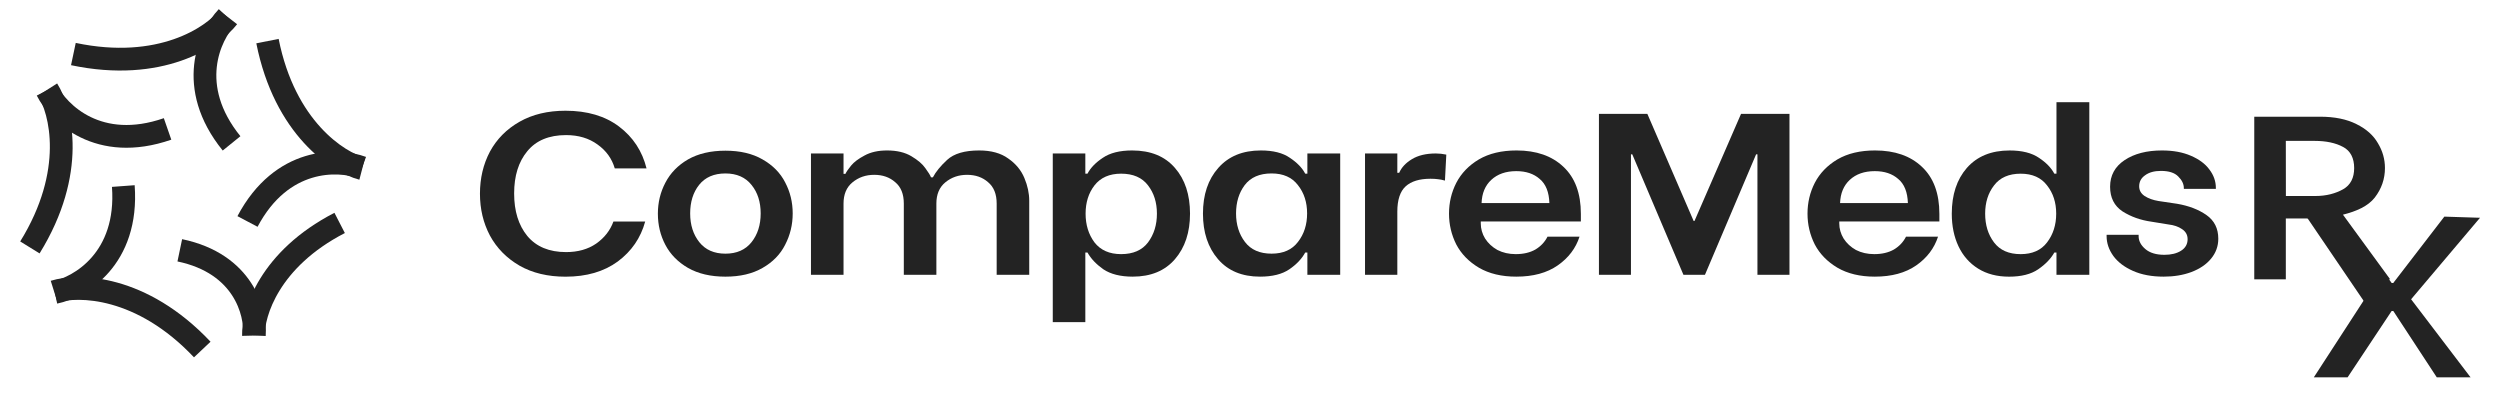
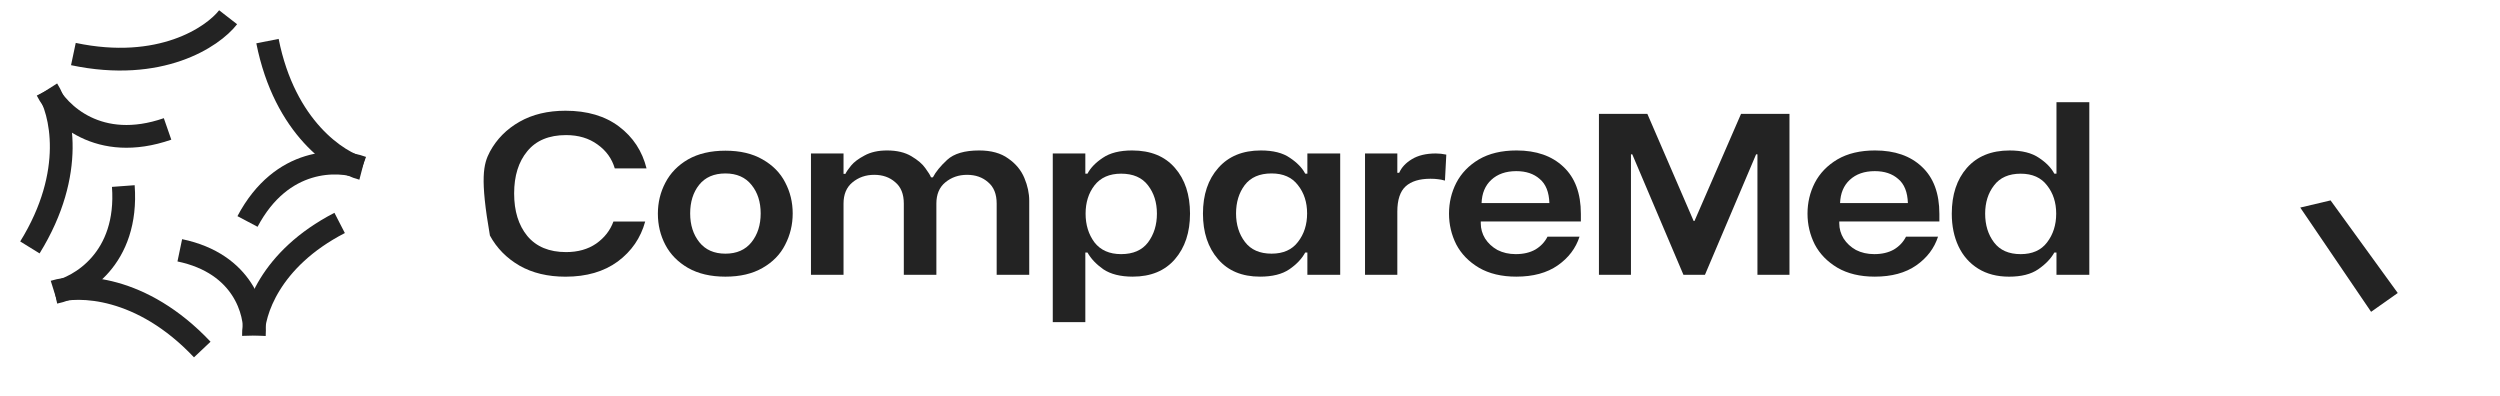
<svg xmlns="http://www.w3.org/2000/svg" width="240" height="38" viewBox="0 0 240 38" fill="none">
  <path d="M24.333 32.217C24.279 30.061 25.859 24.878 32.606 21.401" stroke="#232323" stroke-width="2.185" />
  <path d="M24.417 32.173C24.584 29.991 23.386 25.308 17.26 24.029" stroke="#232323" stroke-width="2.185" />
  <path d="M34.775 16.194C32.433 15.583 27.335 12.279 25.678 3.946" stroke="#232323" stroke-width="2.185" />
  <path d="M34.758 16.088C32.457 15.233 27.037 15.07 23.76 21.261" stroke="#232323" stroke-width="2.185" />
  <path d="M5.197 27.999C7.506 27.275 13.583 27.372 19.417 33.555" stroke="#232323" stroke-width="2.185" />
  <path d="M5.268 28.075C7.672 27.581 12.352 24.845 11.838 17.86" stroke="#232323" stroke-width="2.185" />
  <path d="M4.563 8.597C5.861 10.637 7.339 16.524 2.869 23.753" stroke="#232323" stroke-width="2.185" />
  <path d="M4.506 8.682C5.607 10.873 9.463 14.68 16.086 12.377" stroke="#232323" stroke-width="2.185" />
  <path d="M21.899 1.656C20.416 3.566 15.368 6.946 7.045 5.189" stroke="#232323" stroke-width="2.185" />
-   <path d="M21.797 1.631C20.104 3.407 17.821 8.319 22.23 13.764" stroke="#232323" stroke-width="2.185" />
  <g filter="url(#filter0_d_40000198_2348)">
-     <path d="M207.274 26.121C206.137 26.121 205.155 25.937 204.329 25.569C203.502 25.202 202.873 24.724 202.443 24.135C202.012 23.532 201.797 22.899 201.797 22.237V22.105H204.871V22.237C204.871 22.693 205.087 23.105 205.517 23.473C205.948 23.841 206.559 24.025 207.351 24.025C208.006 24.025 208.54 23.892 208.953 23.628C209.367 23.363 209.573 22.995 209.573 22.524C209.573 22.112 209.392 21.789 209.031 21.553C208.687 21.318 208.255 21.171 207.739 21.112L206.111 20.847C205.06 20.7 204.131 20.369 203.321 19.854C202.529 19.325 202.132 18.538 202.132 17.493C202.132 16.404 202.598 15.551 203.528 14.933C204.457 14.315 205.654 14.007 207.119 14.007C208.187 14.007 209.108 14.176 209.884 14.514C210.676 14.852 211.27 15.294 211.666 15.838C212.08 16.382 212.286 16.971 212.286 17.603V17.692H209.212V17.625C209.212 17.228 209.031 16.853 208.669 16.5C208.325 16.147 207.773 15.97 207.015 15.97C206.378 15.97 205.87 16.11 205.492 16.39C205.112 16.654 204.923 17.008 204.923 17.449C204.923 17.831 205.095 18.14 205.44 18.376C205.801 18.611 206.249 18.773 206.783 18.861L208.566 19.126C209.686 19.317 210.624 19.678 211.382 20.207C212.139 20.737 212.519 21.494 212.519 22.48C212.519 23.201 212.286 23.841 211.821 24.4C211.373 24.944 210.744 25.371 209.935 25.68C209.142 25.974 208.255 26.121 207.274 26.121Z" fill="#232323" />
-   </g>
+     </g>
  <g filter="url(#filter1_d_40000198_2348)">
    <path d="M192.437 26.123C191.283 26.123 190.293 25.866 189.466 25.351C188.639 24.836 188.011 24.122 187.579 23.21C187.149 22.298 186.934 21.254 186.934 20.077C186.934 18.253 187.417 16.789 188.38 15.685C189.363 14.567 190.732 14.008 192.489 14.008C193.677 14.008 194.616 14.244 195.304 14.715C195.994 15.171 196.485 15.678 196.778 16.237H196.984V9.374H200.137V25.947H196.984V23.806H196.778C196.45 24.394 195.934 24.931 195.227 25.417C194.538 25.888 193.609 26.123 192.437 26.123ZM193.548 23.96C194.667 23.96 195.511 23.585 196.08 22.835C196.665 22.07 196.958 21.151 196.958 20.077C196.958 19.003 196.665 18.098 196.08 17.363C195.511 16.612 194.667 16.237 193.548 16.237C192.412 16.237 191.559 16.612 190.99 17.363C190.421 18.098 190.138 19.003 190.138 20.077C190.138 21.165 190.421 22.085 190.99 22.835C191.559 23.585 192.412 23.96 193.548 23.96Z" fill="#232323" />
  </g>
  <g filter="url(#filter2_d_40000198_2348)">
    <path d="M179.543 26.121C178.131 26.121 176.934 25.834 175.952 25.261C174.987 24.687 174.264 23.944 173.782 23.032C173.316 22.105 173.084 21.119 173.084 20.075C173.084 19.016 173.316 18.03 173.782 17.118C174.264 16.191 174.987 15.441 175.952 14.867C176.934 14.293 178.14 14.007 179.569 14.007C181.463 14.007 182.962 14.529 184.064 15.573C185.184 16.618 185.743 18.126 185.743 20.097V20.825H176.133V21.002C176.133 21.517 176.27 22.002 176.546 22.458C176.839 22.914 177.235 23.282 177.735 23.561C178.251 23.826 178.837 23.959 179.492 23.959C180.232 23.959 180.861 23.811 181.378 23.517C181.894 23.208 182.282 22.796 182.54 22.282H185.615C185.253 23.399 184.555 24.319 183.522 25.04C182.488 25.761 181.162 26.121 179.543 26.121ZM182.721 19.06C182.686 18.001 182.377 17.228 181.79 16.743C181.223 16.242 180.473 15.992 179.543 15.992C178.544 15.992 177.744 16.272 177.141 16.831C176.554 17.375 176.245 18.118 176.21 19.06H182.721Z" fill="#232323" />
  </g>
  <g filter="url(#filter3_d_40000198_2348)">
    <path d="M153.061 10.497H157.71L162.154 20.78H162.232L166.702 10.497H171.352V25.944H168.277V14.381H168.148L163.239 25.944H161.173L156.263 14.381H156.135V25.944H153.061V10.497Z" fill="#232323" />
  </g>
  <g filter="url(#filter4_d_40000198_2348)">
    <path d="M145.127 26.121C143.715 26.121 142.518 25.834 141.535 25.261C140.571 24.687 139.847 23.944 139.366 23.032C138.9 22.105 138.668 21.119 138.668 20.075C138.668 19.016 138.9 18.03 139.366 17.118C139.847 16.191 140.571 15.441 141.535 14.867C142.518 14.293 143.723 14.007 145.153 14.007C147.047 14.007 148.546 14.529 149.647 15.573C150.767 16.618 151.327 18.126 151.327 20.097V20.825H141.717V21.002C141.717 21.517 141.854 22.002 142.129 22.458C142.422 22.914 142.819 23.282 143.318 23.561C143.835 23.826 144.42 23.959 145.075 23.959C145.815 23.959 146.445 23.811 146.961 23.517C147.478 23.208 147.865 22.796 148.124 22.282H151.198C150.837 23.399 150.139 24.319 149.105 25.04C148.072 25.761 146.746 26.121 145.127 26.121ZM148.304 19.06C148.27 18.001 147.96 17.228 147.374 16.743C146.807 16.242 146.057 15.992 145.127 15.992C144.127 15.992 143.327 16.272 142.724 16.831C142.138 17.375 141.828 18.118 141.794 19.06H148.304Z" fill="#232323" />
  </g>
  <g filter="url(#filter5_d_40000198_2348)">
    <path d="M130.605 14.296H133.706V16.149H133.886C134.111 15.634 134.516 15.2 135.101 14.847C135.704 14.479 136.47 14.296 137.401 14.296C137.727 14.296 138.063 14.332 138.408 14.406L138.279 16.899C138.02 16.826 137.797 16.782 137.607 16.767C137.417 16.738 137.176 16.723 136.884 16.723C135.833 16.723 135.041 16.966 134.507 17.451C133.973 17.937 133.706 18.746 133.706 19.878V25.947H130.605V14.296Z" fill="#232323" />
  </g>
  <g filter="url(#filter6_d_40000198_2348)">
    <path d="M120.524 26.121C118.801 26.121 117.458 25.562 116.494 24.444C115.529 23.326 115.047 21.869 115.047 20.075C115.047 18.251 115.538 16.787 116.519 15.684C117.502 14.566 118.862 14.007 120.601 14.007C121.79 14.007 122.72 14.242 123.391 14.713C124.081 15.169 124.572 15.676 124.864 16.235H125.071V14.293H128.222V25.945H125.071V23.804H124.864C124.537 24.407 124.029 24.944 123.34 25.415C122.651 25.886 121.712 26.121 120.524 26.121ZM121.635 23.914C122.754 23.914 123.598 23.539 124.167 22.789C124.752 22.039 125.045 21.127 125.045 20.053C125.045 18.979 124.752 18.074 124.167 17.339C123.598 16.588 122.754 16.213 121.635 16.213C120.481 16.213 119.62 16.588 119.051 17.339C118.501 18.074 118.224 18.979 118.224 20.053C118.224 21.127 118.508 22.039 119.077 22.789C119.646 23.539 120.498 23.914 121.635 23.914Z" fill="#232323" />
  </g>
  <g filter="url(#filter7_d_40000198_2348)">
    <path d="M108.302 26.121C107.13 26.121 106.192 25.886 105.485 25.415C104.797 24.93 104.288 24.393 103.962 23.804H103.755V30.49H100.629V14.293H103.755V16.235H103.962C104.254 15.676 104.745 15.169 105.434 14.713C106.123 14.242 107.061 14.007 108.25 14.007C110.024 14.007 111.394 14.566 112.358 15.684C113.323 16.787 113.805 18.251 113.805 20.075C113.805 21.869 113.323 23.326 112.358 24.444C111.394 25.562 110.042 26.121 108.302 26.121ZM107.191 23.959C108.345 23.959 109.205 23.583 109.774 22.833C110.343 22.068 110.627 21.149 110.627 20.075C110.627 19.001 110.343 18.096 109.774 17.361C109.205 16.61 108.345 16.235 107.191 16.235C106.071 16.235 105.218 16.61 104.633 17.361C104.065 18.096 103.78 19.001 103.78 20.075C103.78 21.149 104.065 22.068 104.633 22.833C105.218 23.583 106.071 23.959 107.191 23.959Z" fill="#232323" />
  </g>
  <g filter="url(#filter8_d_40000198_2348)">
    <path d="M77.416 14.293H80.542V16.257H80.723C80.809 16.066 80.99 15.801 81.266 15.463C81.541 15.124 81.972 14.801 82.557 14.492C83.143 14.168 83.866 14.007 84.728 14.007C85.658 14.007 86.433 14.19 87.053 14.558C87.673 14.926 88.121 15.308 88.396 15.706C88.689 16.103 88.87 16.397 88.939 16.588H89.12C89.395 16.059 89.852 15.5 90.489 14.911C91.143 14.308 92.168 14.007 93.563 14.007C94.717 14.007 95.647 14.264 96.354 14.779C97.077 15.279 97.594 15.904 97.904 16.654C98.213 17.39 98.369 18.118 98.369 18.839V25.945H95.243V19.104C95.243 18.192 94.967 17.508 94.416 17.052C93.882 16.581 93.21 16.346 92.401 16.346C91.591 16.346 90.894 16.588 90.308 17.074C89.74 17.544 89.455 18.221 89.455 19.104V25.945H86.329V19.104C86.329 18.192 86.054 17.508 85.502 17.052C84.969 16.581 84.297 16.346 83.487 16.346C82.678 16.346 81.98 16.588 81.395 17.074C80.826 17.544 80.542 18.221 80.542 19.104V25.945H77.416V14.293Z" fill="#232323" />
  </g>
  <g filter="url(#filter9_d_40000198_2348)">
    <path d="M69.204 26.122C67.791 26.122 66.594 25.842 65.612 25.283C64.648 24.724 63.924 23.989 63.442 23.077C62.96 22.165 62.719 21.164 62.719 20.076C62.719 19.002 62.96 18.009 63.442 17.096C63.924 16.17 64.648 15.427 65.612 14.868C66.594 14.309 67.791 14.029 69.204 14.029C70.616 14.029 71.804 14.309 72.769 14.868C73.751 15.427 74.474 16.162 74.939 17.074C75.421 17.986 75.662 18.98 75.662 20.053C75.662 21.127 75.421 22.128 74.939 23.055C74.474 23.981 73.751 24.724 72.769 25.283C71.804 25.842 70.616 26.122 69.204 26.122ZM69.204 23.915C70.289 23.915 71.124 23.547 71.71 22.812C72.295 22.076 72.588 21.157 72.588 20.053C72.588 18.95 72.295 18.038 71.71 17.317C71.124 16.582 70.289 16.214 69.204 16.214C68.101 16.214 67.257 16.582 66.672 17.317C66.103 18.038 65.819 18.95 65.819 20.053C65.819 21.157 66.112 22.076 66.698 22.812C67.283 23.547 68.118 23.915 69.204 23.915Z" fill="#232323" />
  </g>
  <g filter="url(#filter10_d_40000198_2348)">
-     <path d="M53.855 26.125C52.149 26.125 50.677 25.772 49.437 25.066C48.196 24.345 47.249 23.381 46.595 22.175C45.957 20.968 45.639 19.63 45.639 18.159C45.639 16.673 45.957 15.327 46.595 14.121C47.249 12.914 48.196 11.958 49.437 11.252C50.677 10.546 52.149 10.193 53.855 10.193C55.938 10.193 57.652 10.7 58.996 11.715C60.339 12.73 61.218 14.069 61.631 15.731H58.582C58.307 14.79 57.756 14.025 56.929 13.437C56.102 12.833 55.095 12.532 53.906 12.532C52.27 12.532 51.03 13.047 50.186 14.076C49.342 15.091 48.92 16.445 48.92 18.137C48.92 19.828 49.342 21.189 50.186 22.219C51.047 23.249 52.287 23.764 53.906 23.764C55.043 23.764 56.008 23.492 56.8 22.947C57.592 22.388 58.143 21.682 58.453 20.829H61.502C61.071 22.403 60.193 23.683 58.867 24.668C57.54 25.639 55.87 26.125 53.855 26.125Z" fill="#232323" />
+     <path d="M53.855 26.125C52.149 26.125 50.677 25.772 49.437 25.066C48.196 24.345 47.249 23.381 46.595 22.175C45.639 16.673 45.957 15.327 46.595 14.121C47.249 12.914 48.196 11.958 49.437 11.252C50.677 10.546 52.149 10.193 53.855 10.193C55.938 10.193 57.652 10.7 58.996 11.715C60.339 12.73 61.218 14.069 61.631 15.731H58.582C58.307 14.79 57.756 14.025 56.929 13.437C56.102 12.833 55.095 12.532 53.906 12.532C52.27 12.532 51.03 13.047 50.186 14.076C49.342 15.091 48.92 16.445 48.92 18.137C48.92 19.828 49.342 21.189 50.186 22.219C51.047 23.249 52.287 23.764 53.906 23.764C55.043 23.764 56.008 23.492 56.8 22.947C57.592 22.388 58.143 21.682 58.453 20.829H61.502C61.071 22.403 60.193 23.683 58.867 24.668C57.54 25.639 55.87 26.125 53.855 26.125Z" fill="#232323" />
  </g>
  <g filter="url(#filter11_d_40000198_2348)">
-     <path d="M226.336 28.073L221.148 20.415L224.261 20.085L228.943 26.509H229.099L234.001 20.14L237.425 20.25L230.81 28.073L236.517 35.566H233.274L229.099 29.197H228.943L224.714 35.566H221.472L226.336 28.073Z" fill="#232323" />
-   </g>
+     </g>
  <g filter="url(#filter12_d_40000198_2348)">
    <g filter="url(#filter13_d_40000198_2348)">
-       <path d="M220.661 19.66H218.237V25.504H215.207V9.892H221.517C222.92 9.892 224.089 10.13 225.024 10.606C225.958 11.067 226.643 11.676 227.077 12.434C227.528 13.178 227.753 13.973 227.753 14.821C227.753 15.862 227.428 16.806 226.777 17.653C226.125 18.486 225.024 18.97 223.721 19.297L228.254 25.504L224.749 25.632L220.661 19.66ZM218.243 17.504H221.084C222.137 17.504 223.015 17.26 223.733 16.859C224.451 16.457 224.798 15.758 224.798 14.821C224.798 13.884 224.451 13.166 223.733 12.795C223.031 12.408 222.088 12.214 221.02 12.214H218.237L218.243 17.504Z" fill="#232323" />
-     </g>
+       </g>
  </g>
  <path d="M220.824 19.926L223.735 19.239L230.184 28.128L227.625 29.934L220.824 19.926Z" fill="#232323" />
  <defs>
    <filter id="filter0_d_40000198_2348" x="201.797" y="14.007" width="11.597" height="12.989" filterUnits="userSpaceOnUse" color-interpolation-filters="sRGB">
      <feFlood flood-opacity="0" result="BackgroundImageFix" />
      <feColorMatrix in="SourceAlpha" type="matrix" values="0 0 0 0 0 0 0 0 0 0 0 0 0 0 0 0 0 0 127 0" result="hardAlpha" />
      <feOffset dx="0.437" dy="0.437" />
      <feGaussianBlur stdDeviation="0.219" />
      <feComposite in2="hardAlpha" operator="out" />
      <feColorMatrix type="matrix" values="0 0 0 0 0 0 0 0 0 0 0 0 0 0 0 0 0 0 0.5 0" />
      <feBlend mode="normal" in2="BackgroundImageFix" result="effect1_dropShadow_40000198_2348" />
      <feBlend mode="normal" in="SourceGraphic" in2="effect1_dropShadow_40000198_2348" result="shape" />
    </filter>
    <filter id="filter1_d_40000198_2348" x="186.934" y="9.374" width="14.077" height="17.623" filterUnits="userSpaceOnUse" color-interpolation-filters="sRGB">
      <feFlood flood-opacity="0" result="BackgroundImageFix" />
      <feColorMatrix in="SourceAlpha" type="matrix" values="0 0 0 0 0 0 0 0 0 0 0 0 0 0 0 0 0 0 127 0" result="hardAlpha" />
      <feOffset dx="0.437" dy="0.437" />
      <feGaussianBlur stdDeviation="0.219" />
      <feComposite in2="hardAlpha" operator="out" />
      <feColorMatrix type="matrix" values="0 0 0 0 0 0 0 0 0 0 0 0 0 0 0 0 0 0 0.5 0" />
      <feBlend mode="normal" in2="BackgroundImageFix" result="effect1_dropShadow_40000198_2348" />
      <feBlend mode="normal" in="SourceGraphic" in2="effect1_dropShadow_40000198_2348" result="shape" />
    </filter>
    <filter id="filter2_d_40000198_2348" x="173.084" y="14.007" width="13.534" height="12.989" filterUnits="userSpaceOnUse" color-interpolation-filters="sRGB">
      <feFlood flood-opacity="0" result="BackgroundImageFix" />
      <feColorMatrix in="SourceAlpha" type="matrix" values="0 0 0 0 0 0 0 0 0 0 0 0 0 0 0 0 0 0 127 0" result="hardAlpha" />
      <feOffset dx="0.437" dy="0.437" />
      <feGaussianBlur stdDeviation="0.219" />
      <feComposite in2="hardAlpha" operator="out" />
      <feColorMatrix type="matrix" values="0 0 0 0 0 0 0 0 0 0 0 0 0 0 0 0 0 0 0.5 0" />
      <feBlend mode="normal" in2="BackgroundImageFix" result="effect1_dropShadow_40000198_2348" />
      <feBlend mode="normal" in="SourceGraphic" in2="effect1_dropShadow_40000198_2348" result="shape" />
    </filter>
    <filter id="filter3_d_40000198_2348" x="153.061" y="10.497" width="19.165" height="16.321" filterUnits="userSpaceOnUse" color-interpolation-filters="sRGB">
      <feFlood flood-opacity="0" result="BackgroundImageFix" />
      <feColorMatrix in="SourceAlpha" type="matrix" values="0 0 0 0 0 0 0 0 0 0 0 0 0 0 0 0 0 0 127 0" result="hardAlpha" />
      <feOffset dx="0.437" dy="0.437" />
      <feGaussianBlur stdDeviation="0.219" />
      <feComposite in2="hardAlpha" operator="out" />
      <feColorMatrix type="matrix" values="0 0 0 0 0 0 0 0 0 0 0 0 0 0 0 0 0 0 0.5 0" />
      <feBlend mode="normal" in2="BackgroundImageFix" result="effect1_dropShadow_40000198_2348" />
      <feBlend mode="normal" in="SourceGraphic" in2="effect1_dropShadow_40000198_2348" result="shape" />
    </filter>
    <filter id="filter4_d_40000198_2348" x="138.668" y="14.007" width="13.534" height="12.989" filterUnits="userSpaceOnUse" color-interpolation-filters="sRGB">
      <feFlood flood-opacity="0" result="BackgroundImageFix" />
      <feColorMatrix in="SourceAlpha" type="matrix" values="0 0 0 0 0 0 0 0 0 0 0 0 0 0 0 0 0 0 127 0" result="hardAlpha" />
      <feOffset dx="0.437" dy="0.437" />
      <feGaussianBlur stdDeviation="0.219" />
      <feComposite in2="hardAlpha" operator="out" />
      <feColorMatrix type="matrix" values="0 0 0 0 0 0 0 0 0 0 0 0 0 0 0 0 0 0 0.5 0" />
      <feBlend mode="normal" in2="BackgroundImageFix" result="effect1_dropShadow_40000198_2348" />
      <feBlend mode="normal" in="SourceGraphic" in2="effect1_dropShadow_40000198_2348" result="shape" />
    </filter>
    <filter id="filter5_d_40000198_2348" x="130.605" y="14.296" width="8.677" height="12.525" filterUnits="userSpaceOnUse" color-interpolation-filters="sRGB">
      <feFlood flood-opacity="0" result="BackgroundImageFix" />
      <feColorMatrix in="SourceAlpha" type="matrix" values="0 0 0 0 0 0 0 0 0 0 0 0 0 0 0 0 0 0 127 0" result="hardAlpha" />
      <feOffset dx="0.437" dy="0.437" />
      <feGaussianBlur stdDeviation="0.219" />
      <feComposite in2="hardAlpha" operator="out" />
      <feColorMatrix type="matrix" values="0 0 0 0 0 0 0 0 0 0 0 0 0 0 0 0 0 0 0.5 0" />
      <feBlend mode="normal" in2="BackgroundImageFix" result="effect1_dropShadow_40000198_2348" />
      <feBlend mode="normal" in="SourceGraphic" in2="effect1_dropShadow_40000198_2348" result="shape" />
    </filter>
    <filter id="filter6_d_40000198_2348" x="115.047" y="14.007" width="14.05" height="12.989" filterUnits="userSpaceOnUse" color-interpolation-filters="sRGB">
      <feFlood flood-opacity="0" result="BackgroundImageFix" />
      <feColorMatrix in="SourceAlpha" type="matrix" values="0 0 0 0 0 0 0 0 0 0 0 0 0 0 0 0 0 0 127 0" result="hardAlpha" />
      <feOffset dx="0.437" dy="0.437" />
      <feGaussianBlur stdDeviation="0.219" />
      <feComposite in2="hardAlpha" operator="out" />
      <feColorMatrix type="matrix" values="0 0 0 0 0 0 0 0 0 0 0 0 0 0 0 0 0 0 0.5 0" />
      <feBlend mode="normal" in2="BackgroundImageFix" result="effect1_dropShadow_40000198_2348" />
      <feBlend mode="normal" in="SourceGraphic" in2="effect1_dropShadow_40000198_2348" result="shape" />
    </filter>
    <filter id="filter7_d_40000198_2348" x="100.629" y="14.007" width="14.05" height="17.358" filterUnits="userSpaceOnUse" color-interpolation-filters="sRGB">
      <feFlood flood-opacity="0" result="BackgroundImageFix" />
      <feColorMatrix in="SourceAlpha" type="matrix" values="0 0 0 0 0 0 0 0 0 0 0 0 0 0 0 0 0 0 127 0" result="hardAlpha" />
      <feOffset dx="0.437" dy="0.437" />
      <feGaussianBlur stdDeviation="0.219" />
      <feComposite in2="hardAlpha" operator="out" />
      <feColorMatrix type="matrix" values="0 0 0 0 0 0 0 0 0 0 0 0 0 0 0 0 0 0 0.5 0" />
      <feBlend mode="normal" in2="BackgroundImageFix" result="effect1_dropShadow_40000198_2348" />
      <feBlend mode="normal" in="SourceGraphic" in2="effect1_dropShadow_40000198_2348" result="shape" />
    </filter>
    <filter id="filter8_d_40000198_2348" x="77.416" y="14.007" width="21.827" height="12.812" filterUnits="userSpaceOnUse" color-interpolation-filters="sRGB">
      <feFlood flood-opacity="0" result="BackgroundImageFix" />
      <feColorMatrix in="SourceAlpha" type="matrix" values="0 0 0 0 0 0 0 0 0 0 0 0 0 0 0 0 0 0 127 0" result="hardAlpha" />
      <feOffset dx="0.437" dy="0.437" />
      <feGaussianBlur stdDeviation="0.219" />
      <feComposite in2="hardAlpha" operator="out" />
      <feColorMatrix type="matrix" values="0 0 0 0 0 0 0 0 0 0 0 0 0 0 0 0 0 0 0.5 0" />
      <feBlend mode="normal" in2="BackgroundImageFix" result="effect1_dropShadow_40000198_2348" />
      <feBlend mode="normal" in="SourceGraphic" in2="effect1_dropShadow_40000198_2348" result="shape" />
    </filter>
    <filter id="filter9_d_40000198_2348" x="62.719" y="14.029" width="13.818" height="12.967" filterUnits="userSpaceOnUse" color-interpolation-filters="sRGB">
      <feFlood flood-opacity="0" result="BackgroundImageFix" />
      <feColorMatrix in="SourceAlpha" type="matrix" values="0 0 0 0 0 0 0 0 0 0 0 0 0 0 0 0 0 0 127 0" result="hardAlpha" />
      <feOffset dx="0.437" dy="0.437" />
      <feGaussianBlur stdDeviation="0.219" />
      <feComposite in2="hardAlpha" operator="out" />
      <feColorMatrix type="matrix" values="0 0 0 0 0 0 0 0 0 0 0 0 0 0 0 0 0 0 0.5 0" />
      <feBlend mode="normal" in2="BackgroundImageFix" result="effect1_dropShadow_40000198_2348" />
      <feBlend mode="normal" in="SourceGraphic" in2="effect1_dropShadow_40000198_2348" result="shape" />
    </filter>
    <filter id="filter10_d_40000198_2348" x="45.639" y="10.193" width="16.866" height="16.806" filterUnits="userSpaceOnUse" color-interpolation-filters="sRGB">
      <feFlood flood-opacity="0" result="BackgroundImageFix" />
      <feColorMatrix in="SourceAlpha" type="matrix" values="0 0 0 0 0 0 0 0 0 0 0 0 0 0 0 0 0 0 127 0" result="hardAlpha" />
      <feOffset dx="0.437" dy="0.437" />
      <feGaussianBlur stdDeviation="0.219" />
      <feComposite in2="hardAlpha" operator="out" />
      <feColorMatrix type="matrix" values="0 0 0 0 0 0 0 0 0 0 0 0 0 0 0 0 0 0 0.5 0" />
      <feBlend mode="normal" in2="BackgroundImageFix" result="effect1_dropShadow_40000198_2348" />
      <feBlend mode="normal" in="SourceGraphic" in2="effect1_dropShadow_40000198_2348" result="shape" />
    </filter>
    <filter id="filter11_d_40000198_2348" x="220.711" y="19.648" width="18.461" height="17.667" filterUnits="userSpaceOnUse" color-interpolation-filters="sRGB">
      <feFlood flood-opacity="0" result="BackgroundImageFix" />
      <feColorMatrix in="SourceAlpha" type="matrix" values="0 0 0 0 0 0 0 0 0 0 0 0 0 0 0 0 0 0 127 0" result="hardAlpha" />
      <feOffset dx="0.656" dy="0.656" />
      <feGaussianBlur stdDeviation="0.546" />
      <feComposite in2="hardAlpha" operator="out" />
      <feColorMatrix type="matrix" values="0 0 0 0 0 0 0 0 0 0 0 0 0 0 0 0 0 0 0.7 0" />
      <feBlend mode="normal" in2="BackgroundImageFix" result="effect1_dropShadow_40000198_2348" />
      <feBlend mode="normal" in="SourceGraphic" in2="effect1_dropShadow_40000198_2348" result="shape" />
    </filter>
    <filter id="filter12_d_40000198_2348" x="215.207" y="9.892" width="14.139" height="16.942" filterUnits="userSpaceOnUse" color-interpolation-filters="sRGB">
      <feFlood flood-opacity="0" result="BackgroundImageFix" />
      <feColorMatrix in="SourceAlpha" type="matrix" values="0 0 0 0 0 0 0 0 0 0 0 0 0 0 0 0 0 0 127 0" result="hardAlpha" />
      <feOffset dx="0.546" dy="0.656" />
      <feGaussianBlur stdDeviation="0.273" />
      <feComposite in2="hardAlpha" operator="out" />
      <feColorMatrix type="matrix" values="0 0 0 0 0 0 0 0 0 0 0 0 0 0 0 0 0 0 0.9 0" />
      <feBlend mode="normal" in2="BackgroundImageFix" result="effect1_dropShadow_40000198_2348" />
      <feBlend mode="normal" in="SourceGraphic" in2="effect1_dropShadow_40000198_2348" result="shape" />
    </filter>
    <filter id="filter13_d_40000198_2348" x="214.77" y="9.455" width="15.232" height="17.925" filterUnits="userSpaceOnUse" color-interpolation-filters="sRGB">
      <feFlood flood-opacity="0" result="BackgroundImageFix" />
      <feColorMatrix in="SourceAlpha" type="matrix" values="0 0 0 0 0 0 0 0 0 0 0 0 0 0 0 0 0 0 127 0" result="hardAlpha" />
      <feOffset dx="0.656" dy="0.656" />
      <feGaussianBlur stdDeviation="0.546" />
      <feComposite in2="hardAlpha" operator="out" />
      <feColorMatrix type="matrix" values="0 0 0 0 0 0 0 0 0 0 0 0 0 0 0 0 0 0 0.25 0" />
      <feBlend mode="normal" in2="BackgroundImageFix" result="effect1_dropShadow_40000198_2348" />
      <feBlend mode="normal" in="SourceGraphic" in2="effect1_dropShadow_40000198_2348" result="shape" />
    </filter>
  </defs>
</svg>